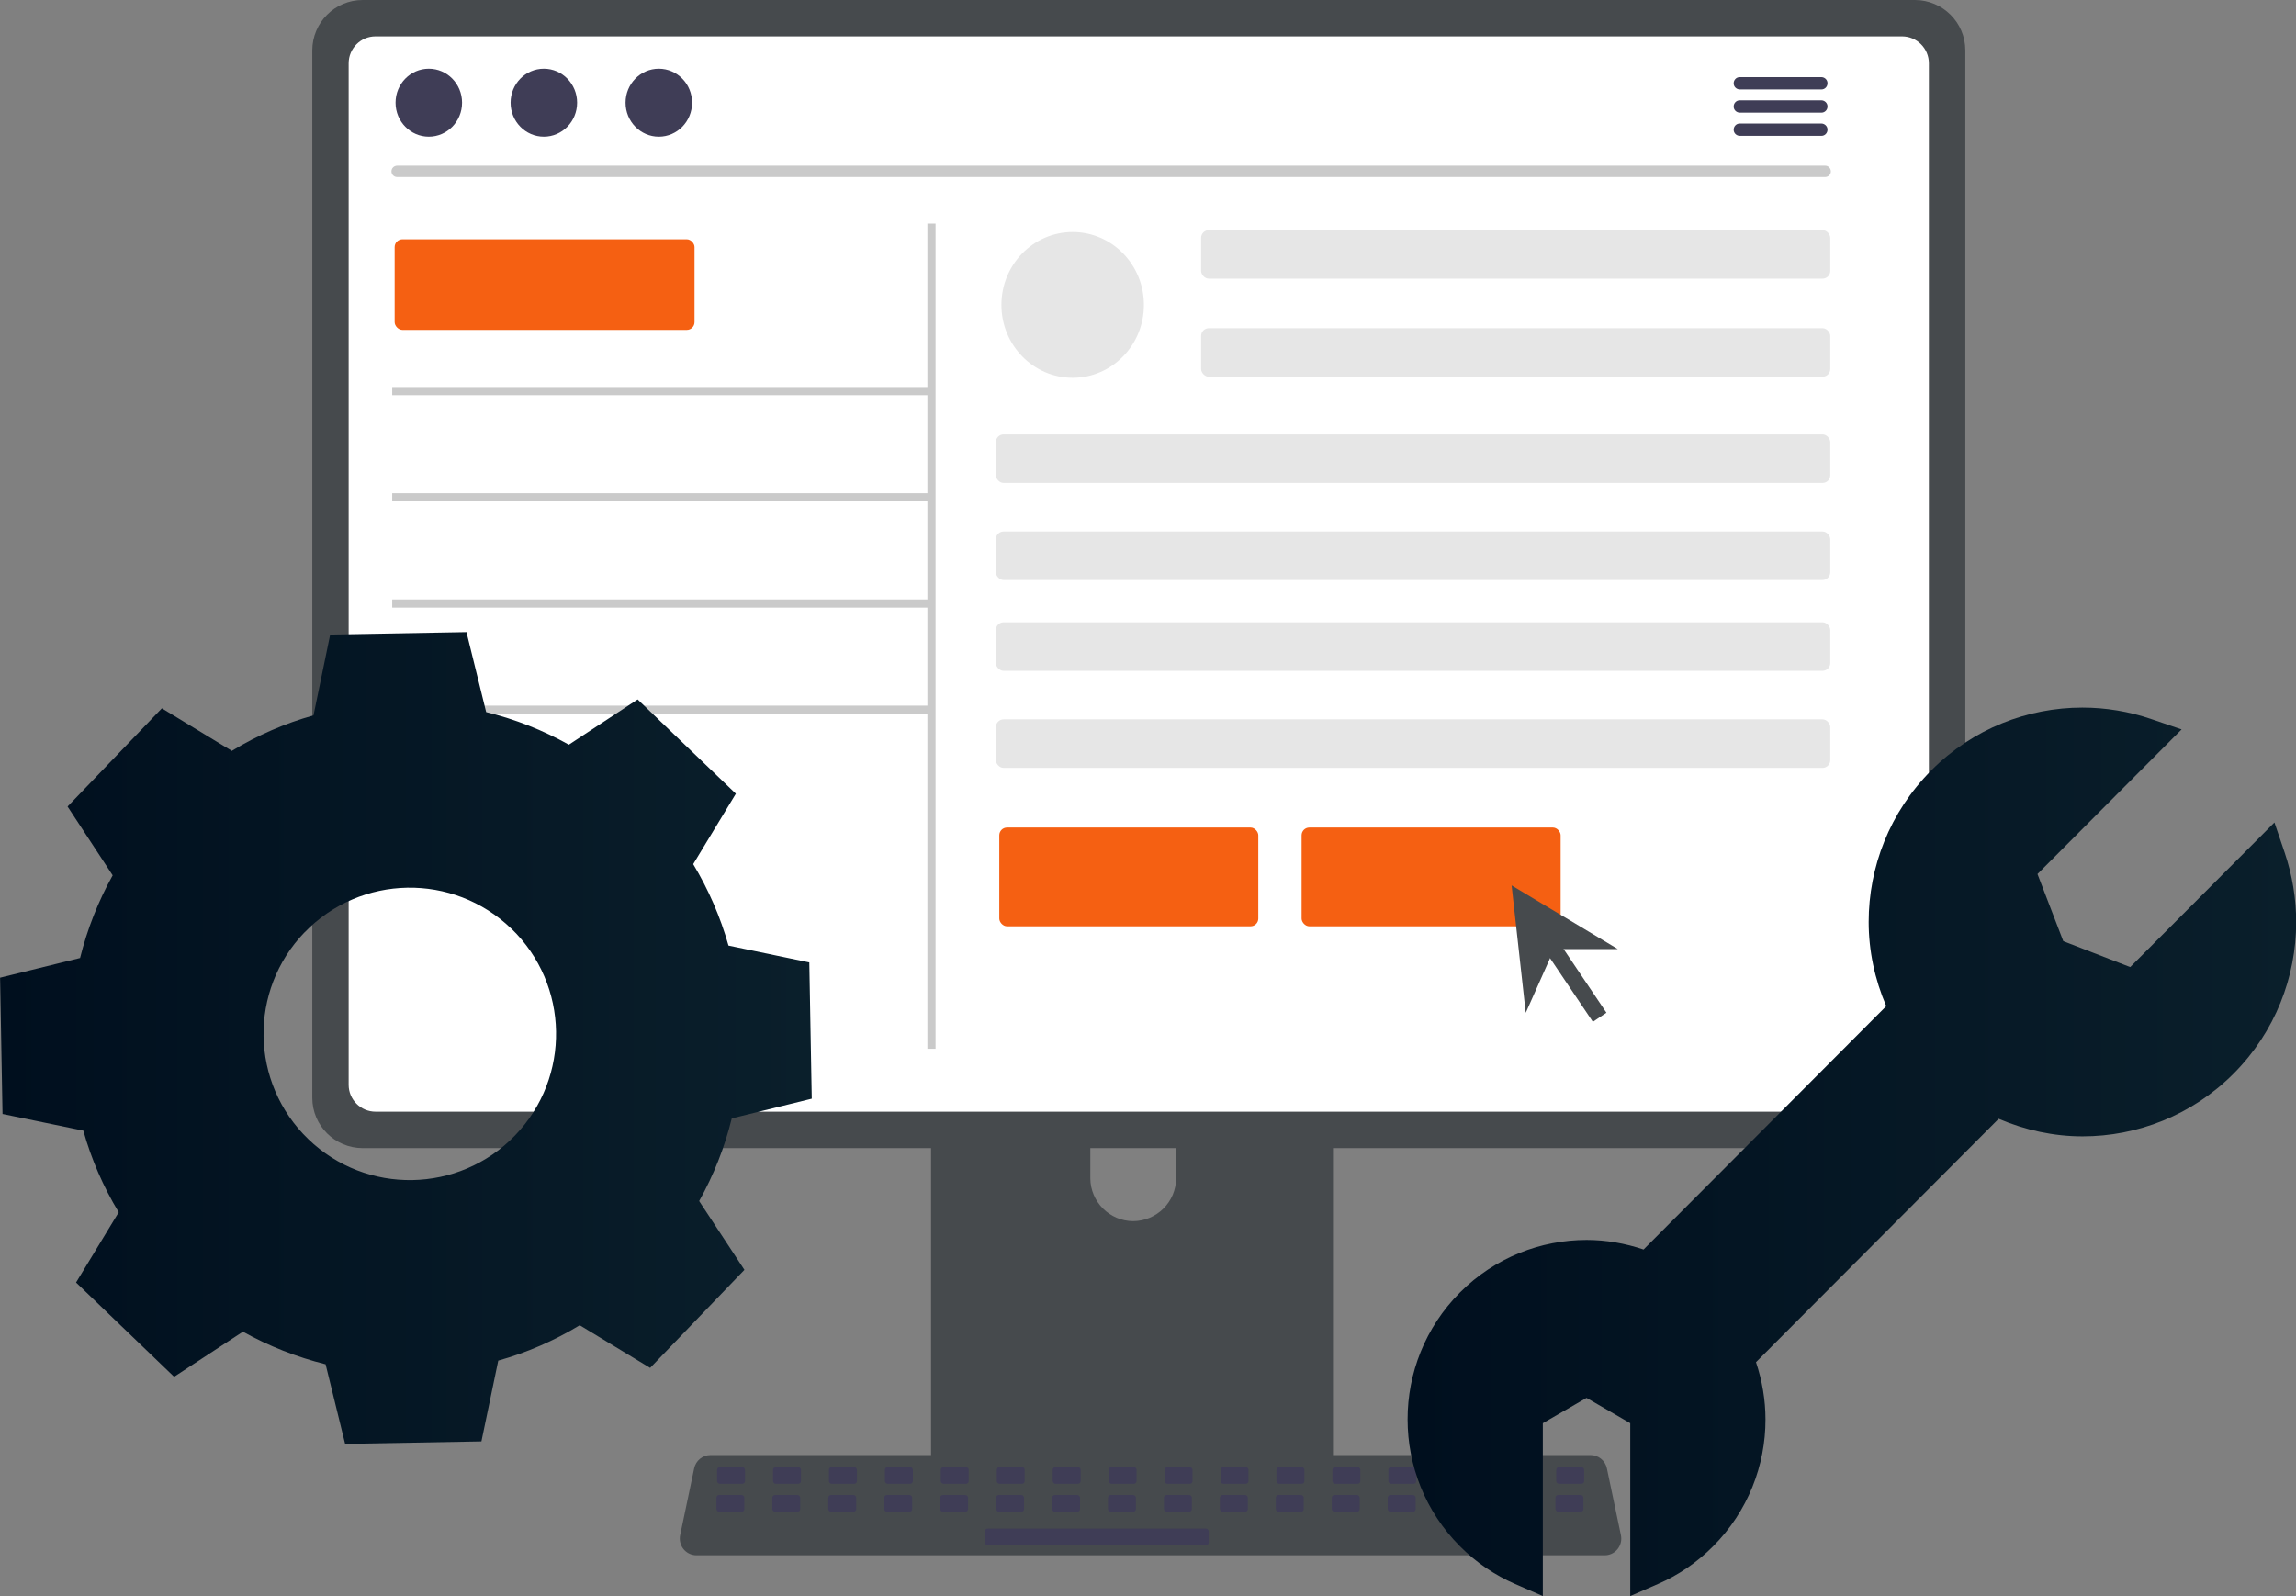
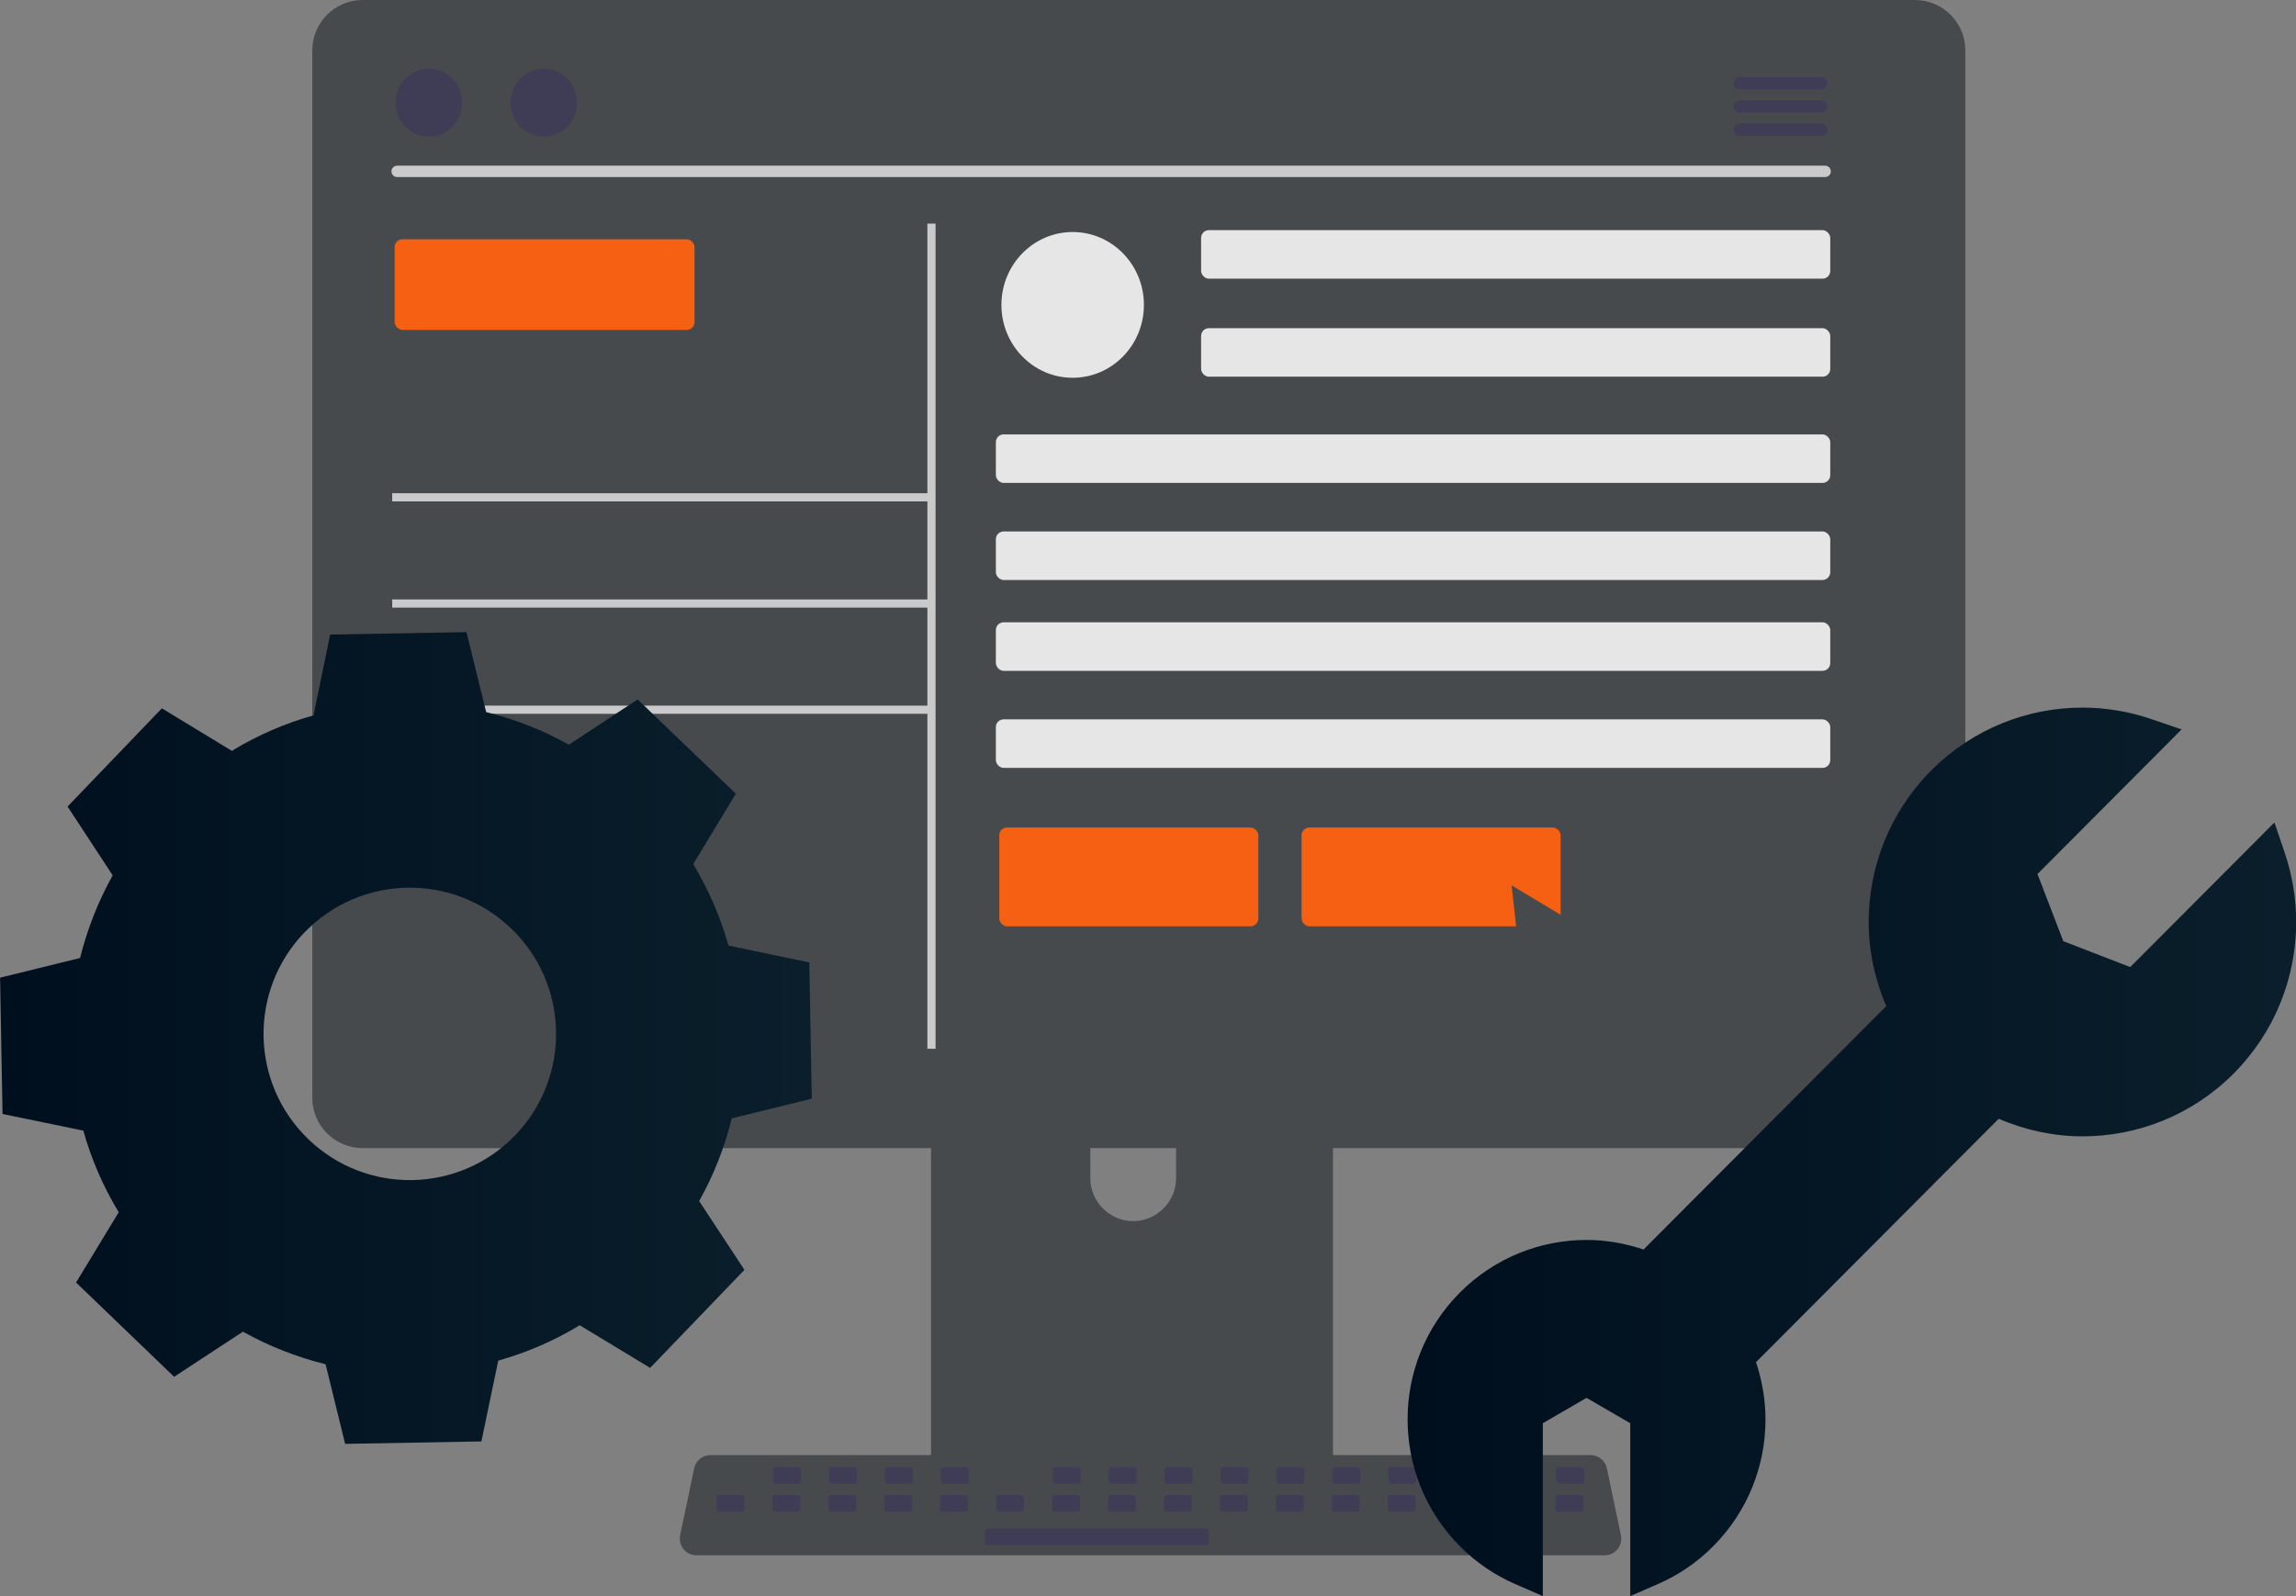
<svg xmlns="http://www.w3.org/2000/svg" xmlns:xlink="http://www.w3.org/1999/xlink" id="_レイヤー_2" data-name="レイヤー 2" viewBox="0 0 281 195.37">
  <rect x="0" y="0" width="281" height="195.37" fill="#808080" stroke="none" />
  <defs>
    <style>
      .cls-1 {
        fill: #e6e6e6;
      }

      .cls-2 {
        fill: url(#_名称未設定グラデーション_14-2);
      }

      .cls-3 {
        fill: #3f3d56;
      }

      .cls-4 {
        fill: #f56012;
      }

      .cls-5 {
        fill: #fff;
      }

      .cls-6 {
        fill: #464a4d;
      }

      .cls-7 {
        fill: #cacaca;
      }

      .cls-8 {
        fill: url(#_名称未設定グラデーション_14);
      }
    </style>
    <linearGradient id="_名称未設定グラデーション_14" data-name="名称未設定グラデーション 14" x1="0" y1="127.05" x2="99.34" y2="127.05" gradientUnits="userSpaceOnUse">
      <stop offset="0" stop-color="#000f1e" />
      <stop offset="1" stop-color="#0a1f2b" />
    </linearGradient>
    <linearGradient id="_名称未設定グラデーション_14-2" data-name="名称未設定グラデーション 14" x1="172.26" y1="141" x2="281" y2="141" xlink:href="#_名称未設定グラデーション_14" />
  </defs>
  <g id="_レイヤー_3" data-name="レイヤー 3">
    <g>
      <g>
        <path class="cls-6" d="M160.77,109.57h-44.45c-1.31,0-2.37,1.06-2.37,2.37v70.21h49.19v-70.21c0-1.31-1.06-2.37-2.37-2.37h0ZM138.69,149.47c-2.89-.01-5.23-2.36-5.25-5.25v-8.1c0-2.9,2.35-5.25,5.25-5.25s5.25,2.35,5.25,5.25v8.1c-.01,2.89-2.36,5.23-5.25,5.25h0Z" />
        <path class="cls-3" d="M113.8,179.91v6.77c0,.73.59,1.32,1.32,1.32h46.84c.73,0,1.32-.59,1.32-1.32v-6.77h-49.49Z" />
        <path class="cls-6" d="M234.37,0H44.38c-3.4,0-6.15,2.76-6.16,6.16v128.21c0,3.4,2.76,6.15,6.16,6.16h189.99c3.4,0,6.15-2.76,6.16-6.16V6.16c0-3.4-2.76-6.15-6.16-6.16Z" />
-         <path class="cls-5" d="M232.78,4.45H45.96c-1.82,0-3.29,1.48-3.29,3.3v125.03c0,1.82,1.48,3.29,3.29,3.29h186.82c1.82,0,3.29-1.48,3.29-3.29V7.75c0-1.82-1.47-3.3-3.29-3.3Z" />
        <path class="cls-6" d="M196.39,190.37h-111.15c-1.13,0-2.04-.92-2.04-2.04,0-.14.01-.28.04-.42l1.72-8.19c.2-.94,1.03-1.62,2-1.62h107.7c.97,0,1.8.68,2,1.62l1.72,8.19c.23,1.1-.47,2.19-1.58,2.42-.14.03-.28.04-.42.04h0Z" />
-         <rect class="cls-3" x="87.76" y="179.57" width="3.42" height="2.05" rx=".33" ry=".33" />
        <rect class="cls-3" x="94.61" y="179.57" width="3.42" height="2.05" rx=".33" ry=".33" />
        <rect class="cls-3" x="101.45" y="179.57" width="3.42" height="2.05" rx=".33" ry=".33" />
        <rect class="cls-3" x="108.3" y="179.57" width="3.42" height="2.05" rx=".33" ry=".33" />
        <rect class="cls-3" x="115.14" y="179.57" width="3.42" height="2.05" rx=".33" ry=".33" />
-         <rect class="cls-3" x="121.99" y="179.57" width="3.42" height="2.05" rx=".33" ry=".33" />
        <rect class="cls-3" x="128.84" y="179.57" width="3.42" height="2.05" rx=".33" ry=".33" />
        <rect class="cls-3" x="135.68" y="179.57" width="3.42" height="2.05" rx=".33" ry=".33" />
        <rect class="cls-3" x="142.53" y="179.57" width="3.42" height="2.05" rx=".33" ry=".33" />
        <rect class="cls-3" x="149.38" y="179.57" width="3.42" height="2.05" rx=".33" ry=".33" />
        <rect class="cls-3" x="156.22" y="179.57" width="3.42" height="2.05" rx=".33" ry=".33" />
        <rect class="cls-3" x="163.07" y="179.57" width="3.42" height="2.05" rx=".33" ry=".33" />
        <rect class="cls-3" x="169.92" y="179.57" width="3.42" height="2.05" rx=".33" ry=".33" />
        <rect class="cls-3" x="176.76" y="179.57" width="3.42" height="2.05" rx=".33" ry=".33" />
        <rect class="cls-3" x="183.61" y="179.57" width="3.42" height="2.05" rx=".33" ry=".33" />
        <rect class="cls-3" x="190.46" y="179.57" width="3.42" height="2.05" rx=".33" ry=".33" />
        <rect class="cls-3" x="87.68" y="182.99" width="3.42" height="2.05" rx=".33" ry=".33" />
        <rect class="cls-3" x="94.52" y="182.99" width="3.42" height="2.05" rx=".33" ry=".33" />
        <rect class="cls-3" x="101.37" y="182.99" width="3.42" height="2.05" rx=".33" ry=".33" />
        <rect class="cls-3" x="108.22" y="182.99" width="3.42" height="2.05" rx=".33" ry=".33" />
        <rect class="cls-3" x="115.06" y="182.99" width="3.42" height="2.05" rx=".33" ry=".33" />
        <rect class="cls-3" x="121.91" y="182.99" width="3.42" height="2.05" rx=".33" ry=".33" />
        <rect class="cls-3" x="128.76" y="182.99" width="3.42" height="2.05" rx=".33" ry=".33" />
        <rect class="cls-3" x="135.6" y="182.99" width="3.42" height="2.05" rx=".33" ry=".33" />
        <rect class="cls-3" x="142.45" y="182.99" width="3.42" height="2.05" rx=".33" ry=".33" />
        <rect class="cls-3" x="149.3" y="182.99" width="3.42" height="2.05" rx=".33" ry=".33" />
        <rect class="cls-3" x="156.14" y="182.99" width="3.42" height="2.05" rx=".33" ry=".33" />
        <rect class="cls-3" x="162.99" y="182.99" width="3.42" height="2.05" rx=".33" ry=".33" />
        <rect class="cls-3" x="169.84" y="182.99" width="3.42" height="2.05" rx=".33" ry=".33" />
        <rect class="cls-3" x="176.68" y="182.99" width="3.42" height="2.05" rx=".33" ry=".33" />
        <rect class="cls-3" x="183.53" y="182.99" width="3.42" height="2.05" rx=".33" ry=".33" />
        <rect class="cls-3" x="190.37" y="182.99" width="3.42" height="2.05" rx=".33" ry=".33" />
        <rect class="cls-3" x="120.54" y="187.1" width="27.39" height="2.05" rx=".33" ry=".33" />
        <path class="cls-7" d="M223.39,21.67H48.59c-.38,0-.69-.33-.68-.71,0-.37.31-.67.68-.68h174.8c.38,0,.69.33.68.71,0,.37-.31.67-.68.68Z" />
        <ellipse class="cls-3" cx="52.48" cy="12.57" rx="4.07" ry="4.16" />
        <ellipse class="cls-3" cx="66.56" cy="12.57" rx="4.07" ry="4.16" />
-         <ellipse class="cls-3" cx="80.63" cy="12.57" rx="4.07" ry="4.16" />
        <ellipse class="cls-1" cx="131.28" cy="37.32" rx="8.72" ry="8.92" />
        <path class="cls-3" d="M222.92,9.44h-10c-.42,0-.75.35-.74.77,0,.41.34.73.74.74h10c.42,0,.75-.35.74-.77,0-.41-.34-.73-.74-.74Z" />
        <path class="cls-3" d="M222.92,12.28h-10c-.42,0-.75.35-.74.77,0,.41.34.73.74.74h10c.42,0,.75-.35.74-.77,0-.41-.34-.73-.74-.74Z" />
        <path class="cls-3" d="M222.92,15.12h-10c-.42,0-.75.35-.74.77,0,.41.34.73.74.74h10c.42,0,.75-.35.74-.77,0-.41-.34-.73-.74-.74Z" />
        <rect class="cls-4" x="122.3" y="101.29" width="31.7" height="12.09" rx=".95" ry=".95" />
        <rect class="cls-4" x="159.3" y="101.29" width="31.7" height="12.09" rx=".95" ry=".95" />
        <rect class="cls-4" x="48.3" y="29.29" width="36.7" height="11.09" rx=".95" ry=".95" />
        <rect class="cls-1" x="121.88" y="53.17" width="102.12" height="5.94" rx=".95" ry=".95" />
        <rect class="cls-1" x="147" y="28.17" width="77" height="5.94" rx=".95" ry=".95" />
        <rect class="cls-1" x="147" y="40.17" width="77" height="5.94" rx=".95" ry=".95" />
        <rect class="cls-1" x="121.88" y="65.05" width="102.12" height="5.94" rx=".95" ry=".95" />
        <rect class="cls-1" x="121.88" y="76.17" width="102.12" height="5.94" rx=".95" ry=".95" />
        <rect class="cls-1" x="121.88" y="88.05" width="102.12" height="5.94" rx=".95" ry=".95" />
        <rect class="cls-7" x="113.5" y="27.37" width="1" height="101" />
-         <rect class="cls-7" x="48" y="47.37" width="66" height="1" />
        <rect class="cls-7" x="48" y="60.37" width="66" height="1" />
        <rect class="cls-7" x="48" y="73.37" width="66" height="1" />
        <rect class="cls-7" x="48" y="86.37" width="66" height="1" />
        <g>
          <polygon class="cls-6" points="190.2 116.17 186.73 123.97 185 108.37 198 116.17 190.2 116.17" />
          <rect class="cls-6" x="191.76" y="114.63" width="2" height="10.81" transform="translate(-34.18 127.99) rotate(-33.92)" />
        </g>
      </g>
      <g id="freepik--Settings--inject-128">
        <path class="cls-8" d="M28.4,91.89c3.11-1.89,6.47-3.35,9.97-4.33l2.04-9.89,16.68-.3,2.41,9.79c3.54.87,6.94,2.21,10.12,3.99l8.42-5.54,12.02,11.54-5.22,8.62c1.88,3.12,3.33,6.47,4.32,9.97l9.89,2.06.3,16.68-9.79,2.41c-.87,3.54-2.21,6.94-3.99,10.12l5.54,8.42-11.54,12-8.62-5.22c-3.11,1.89-6.47,3.35-9.97,4.33l-2.06,9.89-16.68.3-2.39-9.74c-3.53-.88-6.94-2.22-10.12-3.99l-8.42,5.52-12-11.54,5.22-8.6c-1.89-3.12-3.35-6.48-4.33-9.99l-9.89-2.04-.3-16.68,9.79-2.41c.88-3.53,2.22-6.94,3.99-10.12l-5.52-8.42,11.54-12.02,8.62,5.24-.02-.05ZM37.28,114.11c-6.87,7.11-6.67,18.44.44,25.31,7.11,6.87,18.44,6.67,25.31-.44,6.87-7.11,6.67-18.44-.44-25.31,0,0,0,0-.01,0-7.11-6.86-18.43-6.66-25.3.45Z" />
      </g>
      <path class="cls-2" d="M278.34,100.69l-2.76,2.77-14.87,14.91-8.19-3.17-3.16-8.22,17.64-17.7-3.7-1.26c-2.74-.94-5.6-1.41-8.45-1.41-6.68,0-13.39,2.57-18.49,7.69-5.1,5.12-7.66,11.84-7.66,18.55,0,3.51.74,7.01,2.15,10.3l-29.7,29.79c-2.26-.76-4.61-1.17-6.97-1.17-5.6,0-11.22,2.14-15.5,6.43-4.27,4.28-6.42,9.92-6.41,15.54,0,5.61,2.14,11.25,6.41,15.53,1.99,2,4.29,3.54,6.74,4.61l3.4,1.48v-21.16l5.35-3.1,5.35,3.1v21.16l3.4-1.48c2.45-1.06,4.75-2.61,6.74-4.61,4.27-4.28,6.42-9.92,6.41-15.53,0-2.37-.4-4.74-1.16-7.01l29.7-29.79c3.28,1.4,6.77,2.15,10.27,2.15,6.68,0,13.39-2.57,18.48-7.68,5.1-5.12,7.66-11.84,7.66-18.55,0-2.87-.47-5.73-1.4-8.48l-1.26-3.71Z" />
    </g>
  </g>
</svg>